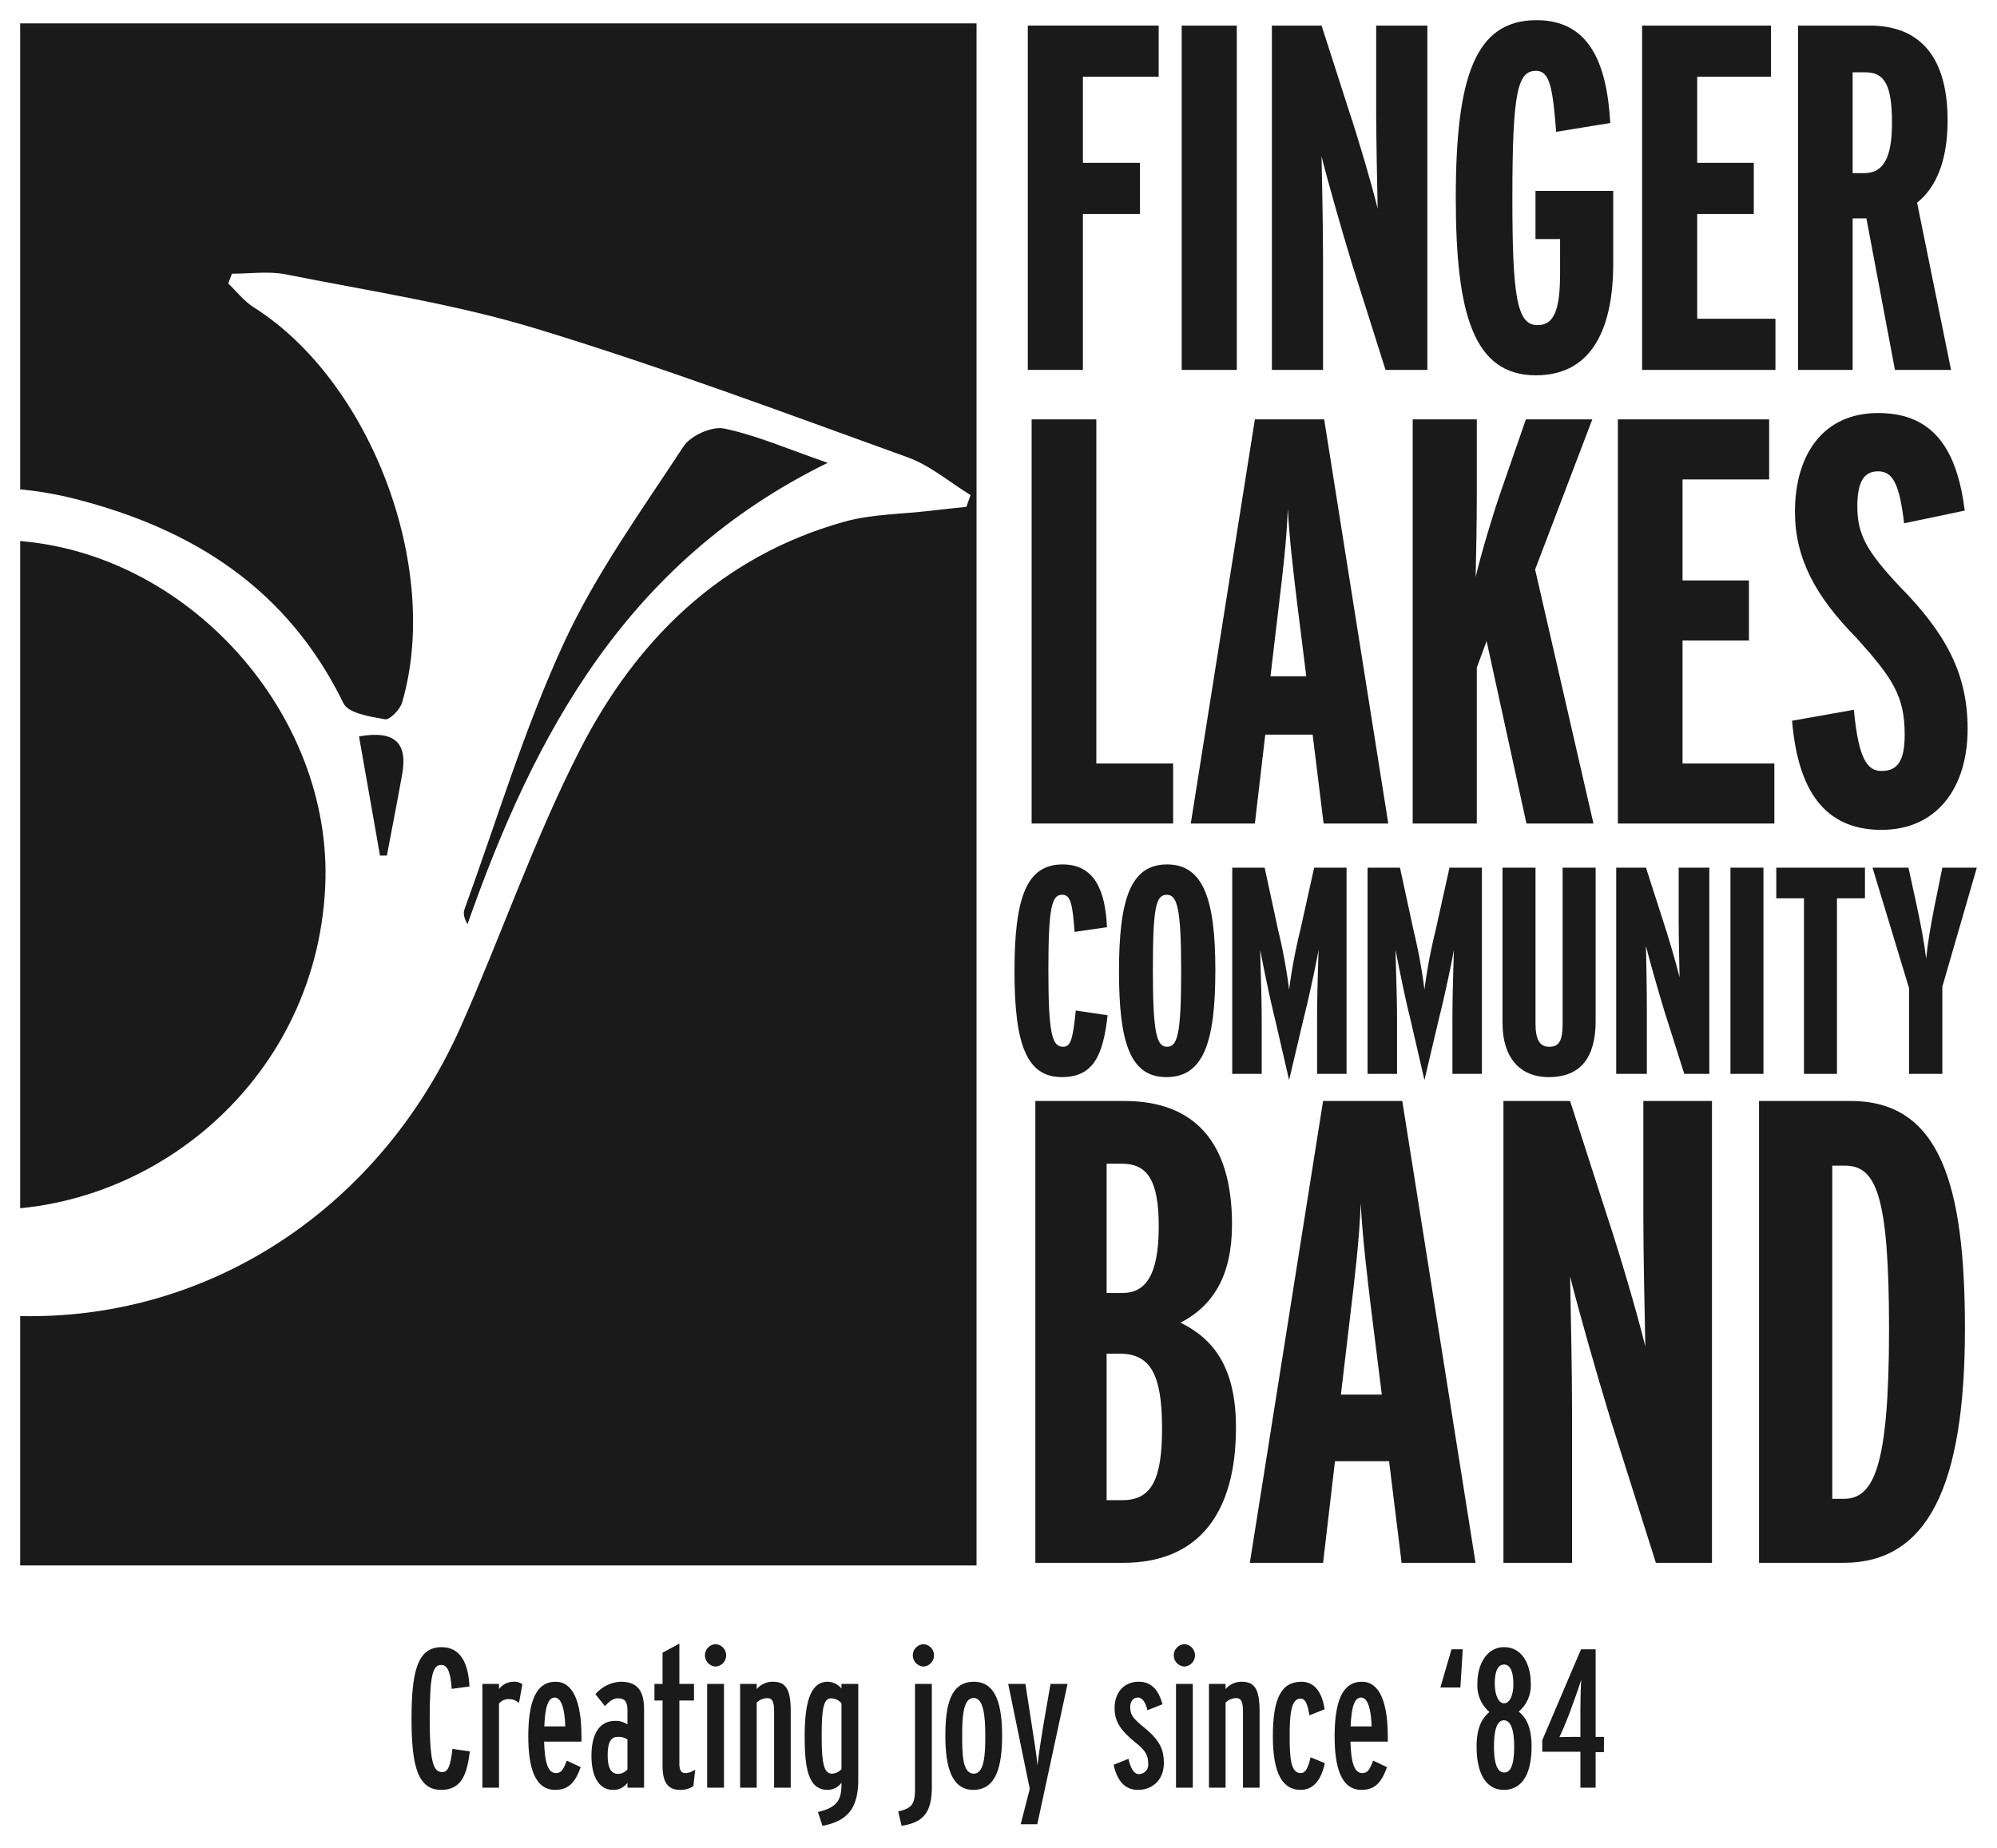
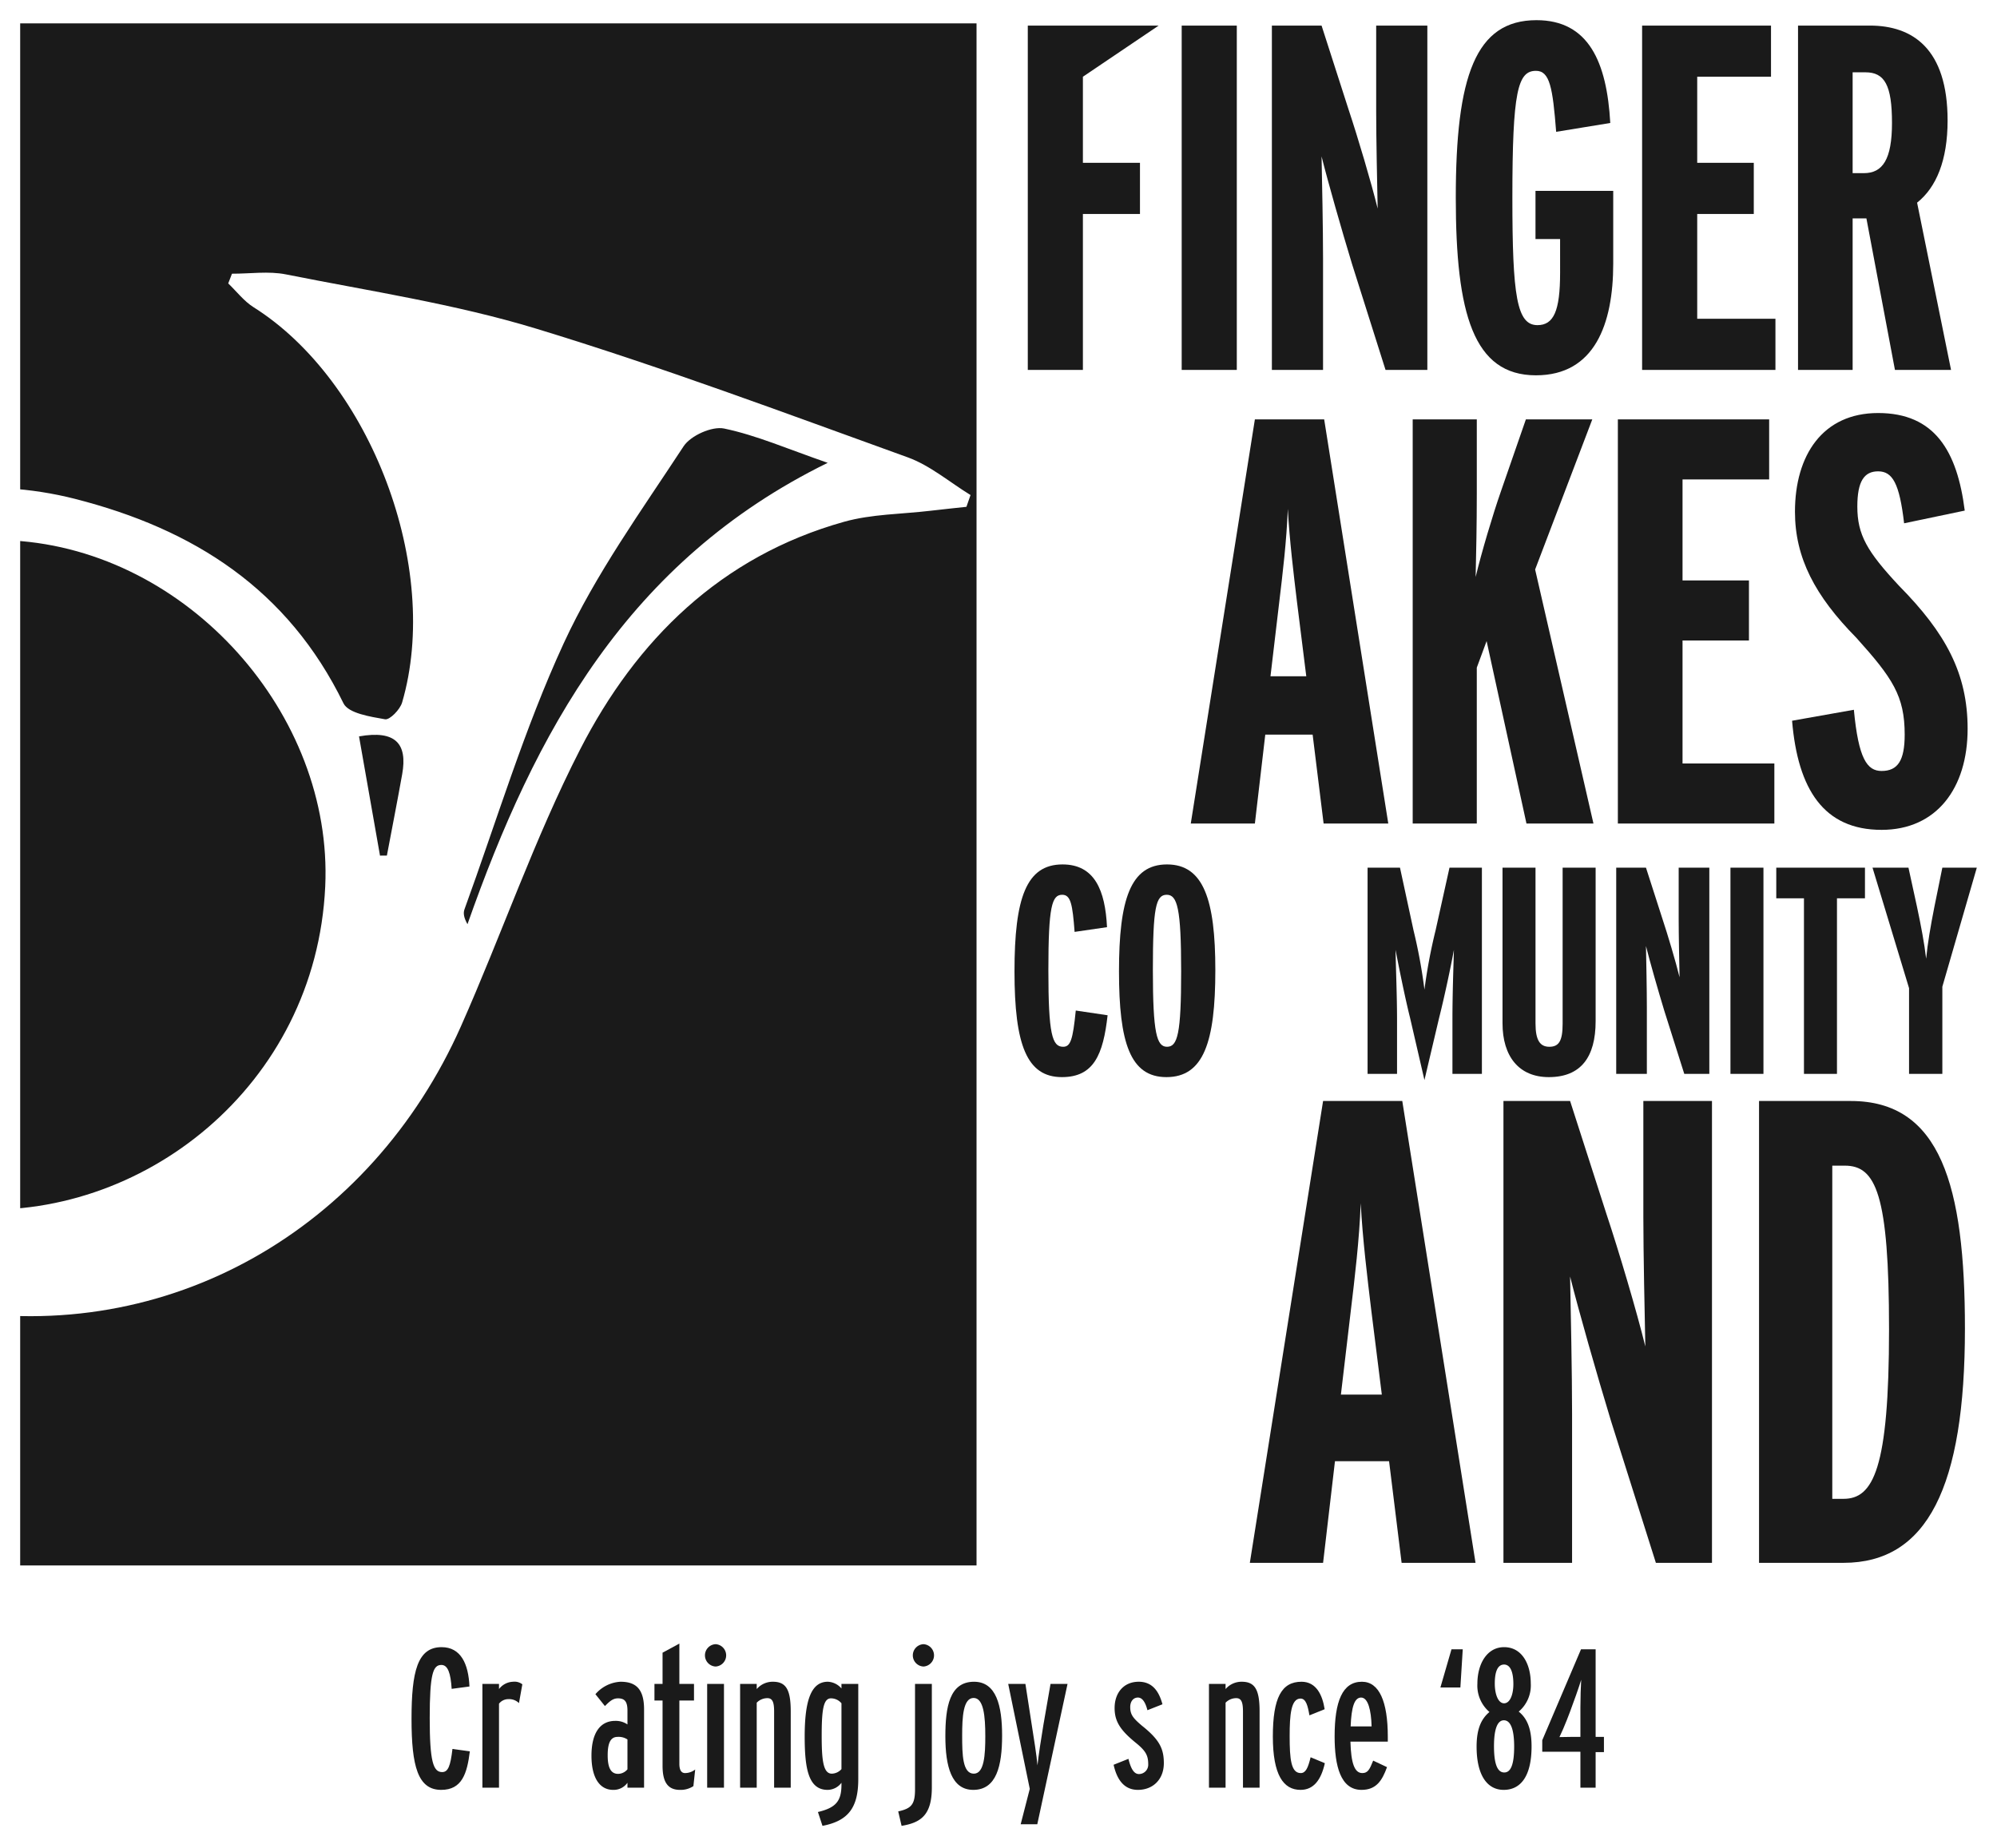
<svg xmlns="http://www.w3.org/2000/svg" xmlns:ns1="http://sodipodi.sourceforge.net/DTD/sodipodi-0.dtd" xmlns:ns2="http://www.inkscape.org/namespaces/inkscape" width="494.859" height="458.125" viewBox="0 0 494.859 458.125" version="1.1" id="svg1098" ns1:docname="FLCB Logo Web Dark.svg" ns2:version="1.1.1 (3bf5ae0, 2021-09-20)">
  <ns1:namedview id="namedview1100" pagecolor="#ffffff" bordercolor="#666666" borderopacity="1.0" ns2:pageshadow="2" ns2:pageopacity="0.0" ns2:pagecheckerboard="true" showgrid="false" ns2:zoom="0.96714361" ns2:cx="274.51973" ns2:cy="240.91562" ns2:window-width="1536" ns2:window-height="779" ns2:window-x="0" ns2:window-y="0" ns2:window-maximized="1" ns2:current-layer="svg1098" fit-margin-top="5" fit-margin-left="5" fit-margin-right="5" fit-margin-bottom="5" />
  <defs id="defs998">
    <ns2:path-effect effect="powerclip" id="path-effect42662" is_visible="true" lpeversion="1" inverse="true" flatten="false" hide_clip="false" message="Use fill-rule evenodd on &lt;b&gt;fill and stroke&lt;/b&gt; dialog if no flatten result after convert clip to paths." />
    <style id="style993">.a{fill:none;}.b{fill:#333;}.c{clip-path:url(#a);}.d{fill:#fff;}</style>
    <clipPath id="a">
      <rect class="a" x="4.194" y="39.59" width="235.5" height="293.944" id="rect995" />
    </clipPath>
    <clipPath clipPathUnits="userSpaceOnUse" id="clipPath42650">
      <g id="g42660" style="display:none">
        <path class="d" d="m -178.075,106.178 c 6.56,9.772 13.205,18.22 18.25,27.535 7.2,13.295 12.926,27.38 19.822,40.851 12.329,24.082 25.123,47.925 37.595,71.934 4.652,8.956 8.384,18.43 13.508,27.092 17.059,28.843 43.609,44.532 75.685,50.027 54.176,9.282 104.368,-19.98 126.635,-70.153 10.1,-22.757 18.197,-46.491 29.52,-68.594 13.929,-27.19 34.904,-47.891 65.406,-56.44 6.85,-1.92 14.249,-1.886 21.397,-2.733 2.974,-0.352 5.954,-0.654 8.932,-0.98 l 1.019,-2.917 c -5.177,-3.173 -9.998,-7.335 -15.591,-9.355 C 193.568,101.42 163.119,90.01 132.083,80.564 111.907,74.423 90.81,71.255 70.055,67.11 65.756,66.251 61.145,66.954 56.678,66.938 l -0.93,2.409 c 2.078,1.986 3.891,4.394 6.274,5.895 29.026,18.278 46.577,64.57 36.815,97.975 -0.509,1.742 -3.056,4.368 -4.228,4.161 -3.646,-0.642 -9.09,-1.473 -10.301,-3.956 C 70.55,145.215 47.335,130.273 17.732,122.735 c -43.57,-11.095 -94.016,11.963 -113.42,52.428 -3.971,8.281 -7.941,17.309 -19.289,17.453 -2.36,0.03 -6.038,-1.11 -6.92,-2.832 -12.15,-23.717 -24.109,-47.539 -35.632,-71.567 -2.577,-5.373 -3.298,-11.636 -5.322,-19.157 z" id="path42652" />
        <path class="b" d="m -9.514,298.7 c 43.733,3.422 87.008,-30.41 89.3,-79.879 1.978,-42.685 -34.016,-83.197 -77.384,-85.748 -47.533,-2.795 -88.222,31.206 -91.345,75.189 -3.53,49.702 34.573,88.652 79.43,90.438 z" id="path42654" style="fill:#1a1a1a;fill-opacity:1" />
        <path class="b" d="m 204.299,113.814 c -9.946,-3.439 -17.628,-6.821 -25.665,-8.5 -3.003,-0.627 -8.309,1.752 -10.049,4.409 -10.445,15.945 -21.776,31.625 -29.704,48.824 -9.792,21.243 -16.564,43.88 -24.589,65.933 -0.344,0.944 -0.167,2.077 0.744,3.689 16.704,-47.458 39.584,-89.998 89.263,-114.355 z" id="path42656" style="fill:#1a1a1a;fill-opacity:1" />
        <path class="b" d="m 95.064,211.163 c 1.27,-6.728 2.594,-13.446 3.795,-20.187 1.339,-7.52 -1.604,-10.971 -10.698,-9.355 1.725,9.807 3.462,19.678 5.198,29.549 z" id="path42658" style="fill:#1a1a1a;fill-opacity:1" />
      </g>
      <path id="lpe_path-effect42662" class="powerclip" d="M -0.806,-0.102 H 246.181 V 392.11 H -0.806 Z M -178.075,106.178 c 6.56,9.772 13.205,18.22 18.25,27.535 7.2,13.295 12.926,27.38 19.822,40.851 12.329,24.082 25.123,47.925 37.595,71.934 4.652,8.956 8.384,18.43 13.508,27.092 17.059,28.843 43.609,44.532 75.685,50.027 54.176,9.282 104.368,-19.98 126.635,-70.153 10.1,-22.757 18.197,-46.491 29.52,-68.594 13.929,-27.19 34.904,-47.891 65.406,-56.44 6.85,-1.92 14.249,-1.886 21.397,-2.733 2.974,-0.352 5.954,-0.654 8.932,-0.98 l 1.019,-2.917 c -5.177,-3.173 -9.998,-7.335 -15.591,-9.355 C 193.568,101.42 163.119,90.01 132.083,80.564 111.907,74.423 90.81,71.255 70.055,67.11 65.756,66.251 61.145,66.954 56.678,66.938 l -0.93,2.409 c 2.078,1.986 3.891,4.394 6.274,5.895 29.026,18.278 46.577,64.57 36.815,97.975 -0.509,1.742 -3.056,4.368 -4.228,4.161 -3.646,-0.642 -9.09,-1.473 -10.301,-3.956 C 70.55,145.215 47.335,130.273 17.732,122.735 c -43.57,-11.095 -94.016,11.963 -113.42,52.428 -3.971,8.281 -7.941,17.309 -19.289,17.453 -2.36,0.03 -6.038,-1.11 -6.92,-2.832 -12.15,-23.717 -24.109,-47.539 -35.632,-71.567 -2.577,-5.373 -3.298,-11.636 -5.322,-19.157 z M -9.514,298.7 c 43.733,3.422 87.008,-30.41 89.3,-79.879 C 81.764,176.136 45.77,135.624 2.402,133.073 -45.131,130.278 -85.82,164.279 -88.943,208.262 -92.473,257.964 -54.37,296.914 -9.514,298.7 Z M 204.299,113.814 c -9.946,-3.439 -17.628,-6.821 -25.665,-8.5 -3.003,-0.627 -8.309,1.752 -10.049,4.409 -10.445,15.945 -21.776,31.625 -29.704,48.824 -9.792,21.243 -16.564,43.88 -24.589,65.933 -0.344,0.944 -0.167,2.077 0.744,3.689 C 131.74,180.711 154.62,138.171 204.299,113.814 Z M 95.064,211.163 c 1.27,-6.728 2.594,-13.446 3.795,-20.187 1.339,-7.52 -1.604,-10.971 -10.698,-9.355 1.725,9.807 3.462,19.678 5.198,29.549 z" />
    </clipPath>
    <filter style="color-interpolation-filters:sRGB;" ns2:label="Invert" id="filter43806" x="-0.001" y="0" width="1.001" height="1.001">
      <feColorMatrix type="hueRotate" values="180" result="color1" id="feColorMatrix43802" />
      <feColorMatrix values="-1 0 0 0 1 0 -1 0 0 1 0 0 -1 0 1 -0.21 -0.72 -0.07 1.183 0 " result="color2" id="feColorMatrix43804" />
    </filter>
  </defs>
  <g id="g43569" transform="translate(0.806,0.901)" style="filter:url(#filter43806)">
    <path class="b" x="4.194" y="4.898" width="236.987" height="382.211" id="rect1000" style="fill:#1a1a1a;fill-opacity:1" ns1:type="rect" clip-path="url(#clipPath42650)" ns2:path-effect="#path-effect42662" d="M 4.194,4.898 H 241.181 V 387.11 H 4.194 Z" />
-     <path class="b" d="M 267.538,18.119 V 39.455 h 14.143 v 12.679 h -14.143 v 38.648 H 253.883 V 5.44 h 32.43 v 12.679 z" id="path1002" style="fill:#1a1a1a;fill-opacity:1" />
+     <path class="b" d="M 267.538,18.119 V 39.455 h 14.143 v 12.679 h -14.143 v 38.648 H 253.883 V 5.44 h 32.43 z" id="path1002" style="fill:#1a1a1a;fill-opacity:1" />
    <path class="b" d="M 292.019,90.782 V 5.44 h 13.655 v 85.342 z" id="path1004" style="fill:#1a1a1a;fill-opacity:1" />
    <path class="b" d="M 342.53,90.782 334.239,64.57 c -2.56,-8.412 -5.974,-20.36 -7.559,-26.7 0.122,6.218 0.366,17.8 0.366,25.359 V 90.782 H 314.367 V 5.44 H 326.68 l 6.706,20.848 c 2.316,6.95 5.608,18.044 7.193,24.505 -0.122,-5.851 -0.366,-17.556 -0.366,-23.895 V 5.44 h 12.679 v 85.342 z" id="path1006" style="fill:#1a1a1a;fill-opacity:1" />
    <path class="b" d="m 379.812,92.124 c -15.484,0 -19.872,-15.24 -19.872,-44.013 0,-30.113 4.876,-44.012 19.994,-44.012 12.923,0 17.435,10.363 18.288,25.481 l -13.411,2.194 c -0.854,-10.973 -1.585,-15.118 -4.998,-15.118 -4.511,0 -5.852,4.998 -5.852,31.455 0,24.384 1.097,31.577 6.218,31.577 4.023,0 5.608,-3.535 5.608,-12.923 V 58.352 H 379.69 V 46.404 h 19.263 v 18.044 c 4e-4,14.996 -4.632,27.675 -19.141,27.675 z" id="path1008" style="fill:#1a1a1a;fill-opacity:1" />
    <path class="b" d="M 406.11,90.782 V 5.44 h 31.942 V 18.119 H 419.765 V 39.455 h 14.02 v 12.679 h -14.02 v 25.968 h 19.385 v 12.68 z" id="path1010" style="fill:#1a1a1a;fill-opacity:1" />
    <path class="b" d="m 468.764,90.782 -7.071,-37.551 h -3.414 V 90.782 H 444.747 V 5.44 h 17.8 c 10.607,0 19.263,5.73 19.263,23.53 0,9.876 -2.804,16.581 -7.559,20.36 l 8.413,41.452 z m -7.315,-73.76 h -3.17 v 24.993 h 2.804 c 4.633,0 6.949,-3.414 6.949,-12.436 10e-5,-9.388 -1.829,-12.558 -6.583,-12.558 z" id="path1012" style="fill:#1a1a1a;fill-opacity:1" />
-     <path class="b" d="M 254.836,203.212 V 103.044 h 16.027 V 188.33 h 19.032 v 14.882 z" id="path1014" style="fill:#1a1a1a;fill-opacity:1" />
    <path class="b" d="m 327.185,203.212 -2.719,-22.037 h -11.734 l -2.576,22.037 h -15.884 l 15.884,-100.168 h 17.171 l 15.884,100.168 z m -6.582,-54.806 c -0.858,-7.155 -1.86,-15.312 -2.29,-23.182 -0.286,7.87 -1.288,16.17 -2.147,23.325 l -2.146,18.173 h 8.872 z" id="path1016" style="fill:#1a1a1a;fill-opacity:1" />
    <path class="b" d="m 377.452,203.212 -9.874,-45.218 -2.433,6.582 v 38.636 H 349.262 V 103.044 h 15.884 v 18.46 c 0,7.441 -0.143,14.596 -0.286,20.606 1.431,-6.01 4.293,-15.597 6.296,-21.321 l 6.153,-17.744 h 16.456 l -14.166,37.205 14.453,62.962 z" id="path1018" style="fill:#1a1a1a;fill-opacity:1" />
    <path class="b" d="M 400.102,203.212 V 103.044 h 37.491 v 14.882 h -21.464 v 25.042 h 16.456 v 14.882 h -16.456 v 30.48 h 22.753 v 14.882 z" id="path1020" style="fill:#1a1a1a;fill-opacity:1" />
    <path class="b" d="m 465.453,204.786 c -14.31,0 -20.749,-10.017 -22.18,-27.045 l 15.312,-2.719 c 1.145,12.163 3.292,15.168 6.869,15.168 4.007,0 5.724,-2.576 5.724,-9.015 0,-9.587 -3.005,-14.023 -12.021,-24.04 -10.16,-10.303 -15.168,-19.747 -15.168,-31.195 0,-14.023 6.869,-24.469 20.606,-24.469 14.023,0 19.604,9.444 21.464,24.183 l -15.025,3.148 c -1.145,-9.873 -2.862,-12.878 -6.439,-12.878 -3.435,0 -5.152,2.433 -5.152,8.729 0,7.012 2.433,11.162 10.303,19.604 11.591,11.734 17.028,21.751 17.028,35.488 -10e-5,14.739 -7.727,25.041 -21.321,25.041 z" id="path1022" style="fill:#1a1a1a;fill-opacity:1" />
    <path class="b" d="m 262.342,266.071 c -8.688,0 -11.755,-7.959 -11.755,-26.212 0,-18.181 2.92,-26.504 11.901,-26.504 7.958,0 10.587,6.425 11.025,15.552 l -8.032,1.168 c -0.511,-6.79 -0.949,-9.199 -3.066,-9.199 -2.556,0 -3.432,2.848 -3.432,18.691 0,15.917 0.949,18.983 3.651,18.983 1.825,0 2.409,-1.68 3.139,-8.98 l 7.886,1.168 c -1.095,9.783 -3.432,15.333 -11.317,15.333 z" id="path1024" style="fill:#1a1a1a;fill-opacity:1" />
    <path class="b" d="m 288.237,266.071 c -8.98,0 -11.755,-8.543 -11.755,-26.212 0,-17.815 2.848,-26.504 11.901,-26.504 9.054,0 11.974,8.762 11.974,26.212 0,17.816 -2.921,26.504 -12.121,26.504 z m 0.073,-45.195 c -2.702,0 -3.432,3.212 -3.432,18.691 0,15.625 0.949,18.983 3.505,18.983 2.628,0 3.504,-3.213 3.504,-18.691 0,-15.625 -0.949,-18.983 -3.578,-18.983 z" id="path1026" style="fill:#1a1a1a;fill-opacity:1" />
-     <path class="b" d="m 325.573,265.267 v -13.361 c 0,-6.206 0.219,-12.12 0.365,-17.377 -0.731,4.016 -2.336,11.609 -3.651,16.793 l -3.651,15.479 -3.578,-15.479 c -1.241,-4.965 -2.847,-12.923 -3.578,-16.793 0.073,4.818 0.365,11.39 0.365,17.377 v 13.361 h -7.301 v -51.109 h 8.031 l 3.359,15.552 a 130.94,130.94 0 0 1 2.701,14.676 133.035,133.035 0 0 1 2.775,-14.748 l 3.432,-15.48 h 8.031 v 51.109 z" id="path1028" style="fill:#1a1a1a;fill-opacity:1" />
    <path class="b" d="m 359.111,265.267 v -13.361 c 0,-6.206 0.219,-12.12 0.365,-17.377 -0.731,4.016 -2.337,11.609 -3.651,16.793 l -3.651,15.479 -3.578,-15.479 c -1.241,-4.965 -2.847,-12.923 -3.578,-16.793 0.073,4.818 0.365,11.39 0.365,17.377 v 13.361 h -7.301 v -51.109 h 8.031 l 3.359,15.552 a 130.941,130.941 0 0 1 2.701,14.676 133.035,133.035 0 0 1 2.775,-14.748 l 3.432,-15.48 h 8.031 v 51.109 z" id="path1030" style="fill:#1a1a1a;fill-opacity:1" />
    <path class="b" d="m 382.982,266.071 c -7.374,0 -11.463,-5.111 -11.463,-13.361 v -38.552 h 8.177 v 38.624 c 0,4.235 1.168,5.769 3.432,5.769 2.41,0 3.286,-1.533 3.286,-5.695 v -38.697 h 8.178 v 38.04 c 0,8.908 -3.651,13.873 -11.609,13.873 z" id="path1032" style="fill:#1a1a1a;fill-opacity:1" />
    <path class="b" d="M 416.559,265.267 411.593,249.57 c -1.533,-5.038 -3.578,-12.193 -4.526,-15.99 0.073,3.724 0.219,10.66 0.219,15.187 v 16.501 h -7.593 v -51.109 h 7.375 l 4.016,12.485 c 1.387,4.162 3.358,10.807 4.308,14.676 -0.073,-3.505 -0.219,-10.514 -0.219,-14.311 v -12.851 h 7.593 v 51.109 z" id="path1034" style="fill:#1a1a1a;fill-opacity:1" />
    <path class="b" d="m 428.003,265.267 v -51.109 h 8.177 v 51.109 z" id="path1036" style="fill:#1a1a1a;fill-opacity:1" />
    <path class="b" d="m 454.397,221.752 v 43.516 h -8.178 v -43.516 h -6.863 v -7.594 h 21.977 v 7.594 z" id="path1038" style="fill:#1a1a1a;fill-opacity:1" />
    <path class="b" d="m 480.51,243.656 v 21.611 h -8.25 v -21.247 l -9.054,-29.862 h 8.908 l 2.117,9.711 c 1.022,4.819 1.825,9.054 2.263,12.851 0.365,-3.797 1.095,-8.031 2.044,-12.851 l 1.972,-9.711 h 8.542 z" id="path1040" style="fill:#1a1a1a;fill-opacity:1" />
-     <path class="b" d="m 277.505,386.459 h -21.749 v -114.47 h 22.076 c 16.843,0 26.655,9.649 26.655,30.58 0,12.592 -4.579,20.114 -12.755,24.365 8.34,4.089 13.736,11.284 13.736,26.001 0,21.096 -9.157,33.524 -27.963,33.524 z m -0.327,-98.934 h -3.761 v 32.052 h 3.924 c 5.724,0 8.994,-4.415 8.994,-16.517 0,-11.61 -2.943,-15.535 -9.157,-15.535 z m -0.491,47.097 h -3.271 v 36.303 h 3.924 c 7.195,0 9.812,-5.069 9.812,-17.824 0,-13.41 -2.943,-18.479 -10.466,-18.479 z" id="path1042" style="fill:#1a1a1a;fill-opacity:1" />
    <path class="b" d="m 346.516,386.459 -3.107,-25.184 H 330 l -2.944,25.184 h -18.151 l 18.151,-114.47 H 346.68 l 18.152,114.47 z m -7.522,-62.631 c -0.982,-8.177 -2.126,-17.498 -2.617,-26.492 -0.327,8.994 -1.472,18.48 -2.453,26.655 L 331.472,344.76 H 341.61 Z" id="path1044" style="fill:#1a1a1a;fill-opacity:1" />
    <path class="b" d="m 409.524,386.459 -11.12,-35.158 c -3.435,-11.283 -8.013,-27.31 -10.139,-35.812 0.164,8.34 0.491,23.875 0.491,34.014 v 36.957 H 371.75 v -114.47 h 16.516 l 8.994,27.964 c 3.107,9.32 7.522,24.202 9.648,32.869 -0.164,-7.85 -0.491,-23.549 -0.491,-32.052 v -28.781 h 17.007 v 114.47 z" id="path1046" style="fill:#1a1a1a;fill-opacity:1" />
    <path class="b" d="M 456.017,386.459 H 435.085 v -114.47 h 22.73 c 22.24,0 28.291,20.932 28.291,56.417 4e-4,39.247 -9.321,58.053 -30.089,58.053 z m 0.327,-98.444 h -3.107 v 82.582 h 2.78 c 7.359,0 11.283,-7.358 11.283,-42.026 5e-4,-33.523 -3.27,-40.556 -10.956,-40.556 z" id="path1048" style="fill:#1a1a1a;fill-opacity:1" />
    <path d="m 203.006,451.65 -1.127,-3.43 c 4.557,-1.077 5.831,-2.792 5.831,-6.811 v -0.44 a 4.328,4.328 0 0 1 -3.43,1.764 c -4.753,0 -5.684,-5.242 -5.684,-13.229 0,-8.868 1.568,-13.572 5.732,-13.572 a 4.699,4.699 0 0 1 3.381,1.666 v -1.127 h 4.165 v 23.616 c 3e-4,7.006 -2.449,10.338 -8.868,11.562 z m 4.704,-30.377 a 3.382,3.382 0 0 0 -2.597,-1.225 c -1.862,0 -2.303,2.743 -2.303,9.211 0,5.978 0.343,9.456 2.499,9.456 a 3.295,3.295 0 0 0 2.401,-1.127 z" id="path1074" style="fill:#1a1a1a;fill-opacity:1;stroke:#333333;stroke-opacity:0" />
    <path d="m 222.607,451.65 -0.833,-3.576 c 3.234,-0.735 4.165,-1.666 4.165,-5.487 v -26.115 h 4.165 v 25.674 c 0,6.908 -2.793,8.722 -7.497,9.505 z m 5.439,-39.49 a 2.771,2.771 0 0 1 0,-5.537 2.774,2.774 0 0 1 0,5.537 z" id="path1076" style="fill:#1a1a1a;fill-opacity:1;stroke:#333333;stroke-opacity:0" />
    <path d="m 256.235,451.259 h -4.116 l 2.254,-8.77 -5.341,-26.017 h 4.263 l 1.568,10.143 c 0.49,3.086 1.225,7.692 1.421,10.044 0.245,-2.352 0.931,-6.859 1.47,-10.044 l 1.764,-10.143 h 4.214 z" id="path1080" style="fill:#1a1a1a;fill-opacity:1;stroke:#333333;stroke-opacity:0" />
    <path d="m 108.522,442.733 c -5.782,0 -7.35,-5.879 -7.35,-17.59 0,-11.759 1.47,-17.785 7.448,-17.785 4.753,0 6.663,4.115 6.908,9.75 l -4.41,0.588 c -0.245,-3.87 -0.931,-5.928 -2.548,-5.928 -2.058,0 -2.891,2.155 -2.891,13.18 0,10.828 0.882,13.376 3.087,13.376 1.47,0 2.058,-1.52 2.548,-5.732 l 4.311,0.588 c -0.686,5.536 -1.959,9.554 -7.104,9.554 z" id="path1060" style="fill:#1a1a1a;fill-opacity:1;stroke:#333333;stroke-opacity:0" />
    <path d="m 127.798,421.225 a 3.51,3.51 0 0 0 -2.646,-0.981 2.927,2.927 0 0 0 -2.303,1.127 v 20.823 h -4.116 v -25.723 h 4.116 v 1.274 a 4.561,4.561 0 0 1 3.478,-1.812 3.147,3.147 0 0 1 2.303,0.637 z" id="path1062" style="fill:#1a1a1a;fill-opacity:1;stroke:none;stroke-width:1.002;stroke-miterlimit:4;stroke-dasharray:none;stroke-opacity:0" />
-     <path d="m 134.025,430.778 c 0.147,5.39 1.029,7.791 2.94,7.791 1.372,0 1.812,-0.883 2.695,-3.087 l 3.43,1.616 c -1.225,3.381 -2.695,5.635 -6.321,5.635 -5.193,0 -6.663,-5.929 -6.663,-13.229 0,-8.673 1.911,-13.572 6.761,-13.572 4.311,0 6.418,4.948 6.418,13.621 v 1.225 z m 2.646,-10.926 c -1.666,0 -2.401,2.352 -2.597,7.153 h 5.193 c -0.098,-4.018 -0.882,-7.153 -2.597,-7.153 z" id="path1064" style="fill:#1a1a1a;fill-opacity:1;stroke:#333333;stroke-opacity:0" />
    <path d="M 154.679,442.194 V 440.97 a 4.191,4.191 0 0 1 -3.528,1.764 c -3.332,0 -5.39,-2.94 -5.39,-8.477 0,-5.487 2.058,-8.623 5.88,-8.623 a 5.095,5.095 0 0 1 3.038,0.882 v -3.43 c 0,-2.303 -0.735,-3.037 -2.352,-3.037 -1.225,0 -2.009,0.685 -3.233,1.91 l -2.352,-2.939 a 8.787,8.787 0 0 1 6.223,-3.087 c 3.822,0 5.83,1.812 5.83,6.859 v 19.402 z m 0,-11.955 a 3.947,3.947 0 0 0 -2.45,-0.637 c -1.715,0 -2.45,1.47 -2.45,4.557 0,2.989 0.735,4.606 2.597,4.606 a 3.07,3.07 0 0 0 2.303,-1.127 z" id="path1066" style="fill:#1a1a1a;fill-opacity:1;stroke:#333333;stroke-opacity:0" />
    <path d="m 171.02,441.803 a 5.711,5.711 0 0 1 -3.332,0.931 c -3.136,0 -4.311,-2.107 -4.311,-5.978 v -16.169 h -2.009 v -4.115 h 2.009 V 408.73 l 4.165,-2.254 v 9.995 h 3.626 v 4.115 h -3.626 v 15.679 c 0,1.568 0.49,2.304 1.421,2.304 a 4.097,4.097 0 0 0 2.499,-0.883 z" id="path1068" style="fill:#1a1a1a;fill-opacity:1;stroke:#333333;stroke-opacity:0" />
    <path d="m 176.537,412.16 a 2.771,2.771 0 0 1 0,-5.537 2.774,2.774 0 0 1 0,5.537 z m -2.107,30.034 v -25.723 h 4.165 v 25.723 z" id="path1070" style="fill:#1a1a1a;fill-opacity:1;stroke:#333333;stroke-opacity:0" />
    <path d="M 191.021,442.194 V 423.331 c 0,-2.205 -0.343,-3.332 -1.665,-3.332 a 3.682,3.682 0 0 0 -2.646,1.127 v 21.068 h -4.116 v -25.723 h 4.116 v 1.274 a 5.206,5.206 0 0 1 4.018,-1.812 c 3.283,0 4.41,2.009 4.41,7.35 v 18.912 z" id="path1072" style="fill:#1a1a1a;fill-opacity:1;stroke:#333333;stroke-opacity:0" />
    <path d="m 240.364,442.733 c -5.39,0 -6.908,-5.83 -6.908,-13.277 0,-7.252 1.029,-13.523 7.104,-13.523 5.536,0 6.957,5.978 6.957,13.327 0,7.496 -1.372,13.474 -7.153,13.474 z m 0.098,-22.783 c -2.597,0 -2.842,4.704 -2.842,9.31 0,4.753 0.098,9.456 2.891,9.456 2.597,0 2.842,-4.703 2.842,-9.31 0,-4.851 -0.392,-9.456 -2.891,-9.456 z" id="path1078" style="fill:#1a1a1a;fill-opacity:1;stroke:#333333;stroke-opacity:0" />
    <path d="m 281.176,442.733 c -3.528,0 -5.243,-2.694 -6.027,-6.223 l 3.675,-1.47 c 0.539,2.205 1.274,3.772 2.597,3.772 a 2.307,2.307 0 0 0 2.303,-2.449 c 0,-2.156 -0.637,-3.283 -2.891,-5.144 -4.018,-3.234 -5.438,-5.439 -5.438,-8.77 0,-3.772 2.254,-6.517 5.978,-6.517 3.332,0 4.998,2.303 5.879,5.586 l -3.724,1.47 c -0.441,-1.764 -1.176,-3.136 -2.352,-3.136 -1.127,0 -1.911,0.931 -1.911,2.352 0,1.862 0.686,2.744 2.94,4.654 4.311,3.43 5.39,5.684 5.39,9.261 -4e-4,4.017 -2.695,6.614 -6.419,6.614 z" id="path1082" style="fill:#1a1a1a;fill-opacity:1;stroke:#333333;stroke-opacity:0" />
-     <path d="m 292.715,412.16 a 2.771,2.771 0 0 1 0,-5.537 2.774,2.774 0 0 1 0,5.537 z m -2.107,30.034 v -25.723 h 4.165 v 25.723 z" id="path1084" style="fill:#1a1a1a;fill-opacity:1;stroke:#333333;stroke-opacity:0" />
    <path d="M 307.204,442.194 V 423.331 c 0,-2.205 -0.343,-3.332 -1.665,-3.332 a 3.682,3.682 0 0 0 -2.646,1.127 v 21.068 h -4.116 v -25.723 h 4.116 v 1.274 a 5.206,5.206 0 0 1 4.018,-1.812 c 3.283,0 4.41,2.009 4.41,7.35 v 18.912 z" id="path1086" style="fill:#1a1a1a;fill-opacity:1;stroke:#333333;stroke-opacity:0" />
    <path d="m 321.467,442.733 c -4.263,0 -6.859,-3.724 -6.859,-13.229 0,-9.604 2.156,-13.572 7.104,-13.572 3.674,0 5.193,3.332 5.732,6.811 l -3.773,1.519 c -0.392,-2.303 -0.833,-4.164 -2.205,-4.164 -2.352,0 -2.695,4.018 -2.695,9.309 0,5.732 0.343,9.163 2.744,9.163 1.225,0 1.813,-1.274 2.45,-3.92 l 3.528,1.47 c -0.931,4.165 -2.793,6.614 -6.027,6.614 z" id="path1088" style="fill:#1a1a1a;fill-opacity:1;stroke:#333333;stroke-opacity:0" />
    <path d="m 333.834,430.778 c 0.147,5.39 1.029,7.791 2.94,7.791 1.372,0 1.813,-0.883 2.695,-3.087 l 3.43,1.616 c -1.225,3.381 -2.695,5.635 -6.321,5.635 -5.193,0 -6.663,-5.929 -6.663,-13.229 0,-8.673 1.911,-13.572 6.761,-13.572 4.311,0 6.418,4.948 6.418,13.621 v 1.225 z m 2.646,-10.926 c -1.666,0 -2.401,2.352 -2.597,7.153 h 5.194 c -0.098,-4.018 -0.882,-7.153 -2.597,-7.153 z" id="path1090" style="fill:#1a1a1a;fill-opacity:1;stroke:#333333;stroke-opacity:0" />
    <path d="m 361.078,417.353 h -4.949 l 2.744,-9.456 h 2.792 z" id="path1092" style="fill:#1a1a1a;fill-opacity:1;stroke:#333333;stroke-opacity:0" />
    <path d="m 371.809,442.733 c -4.116,0 -6.712,-3.675 -6.712,-10.73 0,-4.606 1.274,-6.957 3.185,-8.574 a 8.595,8.595 0 0 1 -2.989,-7.006 c 0,-4.949 2.401,-9.064 6.615,-9.064 4.507,0 6.614,4.311 6.614,9.016 a 8.487,8.487 0 0 1 -2.989,6.957 c 1.96,1.568 3.185,4.066 3.185,8.623 0,7.252 -2.597,10.779 -6.909,10.779 z m 0.049,-17.246 c -1.617,0 -2.45,2.204 -2.45,6.418 0,4.508 0.882,6.517 2.548,6.517 1.568,0 2.45,-1.862 2.45,-6.419 0,-4.409 -0.931,-6.516 -2.548,-6.516 z m 0.049,-13.817 c -1.421,0 -2.303,1.421 -2.303,4.704 0,2.646 0.833,4.899 2.303,4.899 1.47,0 2.303,-2.156 2.303,-4.753 5e-4,-3.282 -0.882,-4.851 -2.303,-4.851 z" id="path1094" style="fill:#1a1a1a;fill-opacity:1;stroke:#333333;stroke-opacity:0" />
    <path d="m 394.593,433.375 v 8.819 H 390.82 v -8.917 h -9.456 v -2.842 l 9.603,-22.538 h 3.626 v 21.705 h 2.058 v 3.772 z m -6.37,-9.946 -0.735,1.911 c -0.588,1.519 -1.274,3.087 -1.862,4.311 0.882,0 1.812,-0.049 2.989,-0.049 h 2.205 v -7.301 c 0,-2.303 0.098,-5.291 0.196,-6.859 -0.49,1.666 -2.009,5.929 -2.793,7.986 z" id="path1096" style="fill:#1a1a1a;fill-opacity:1;stroke:#333333;stroke-opacity:0" />
  </g>
</svg>